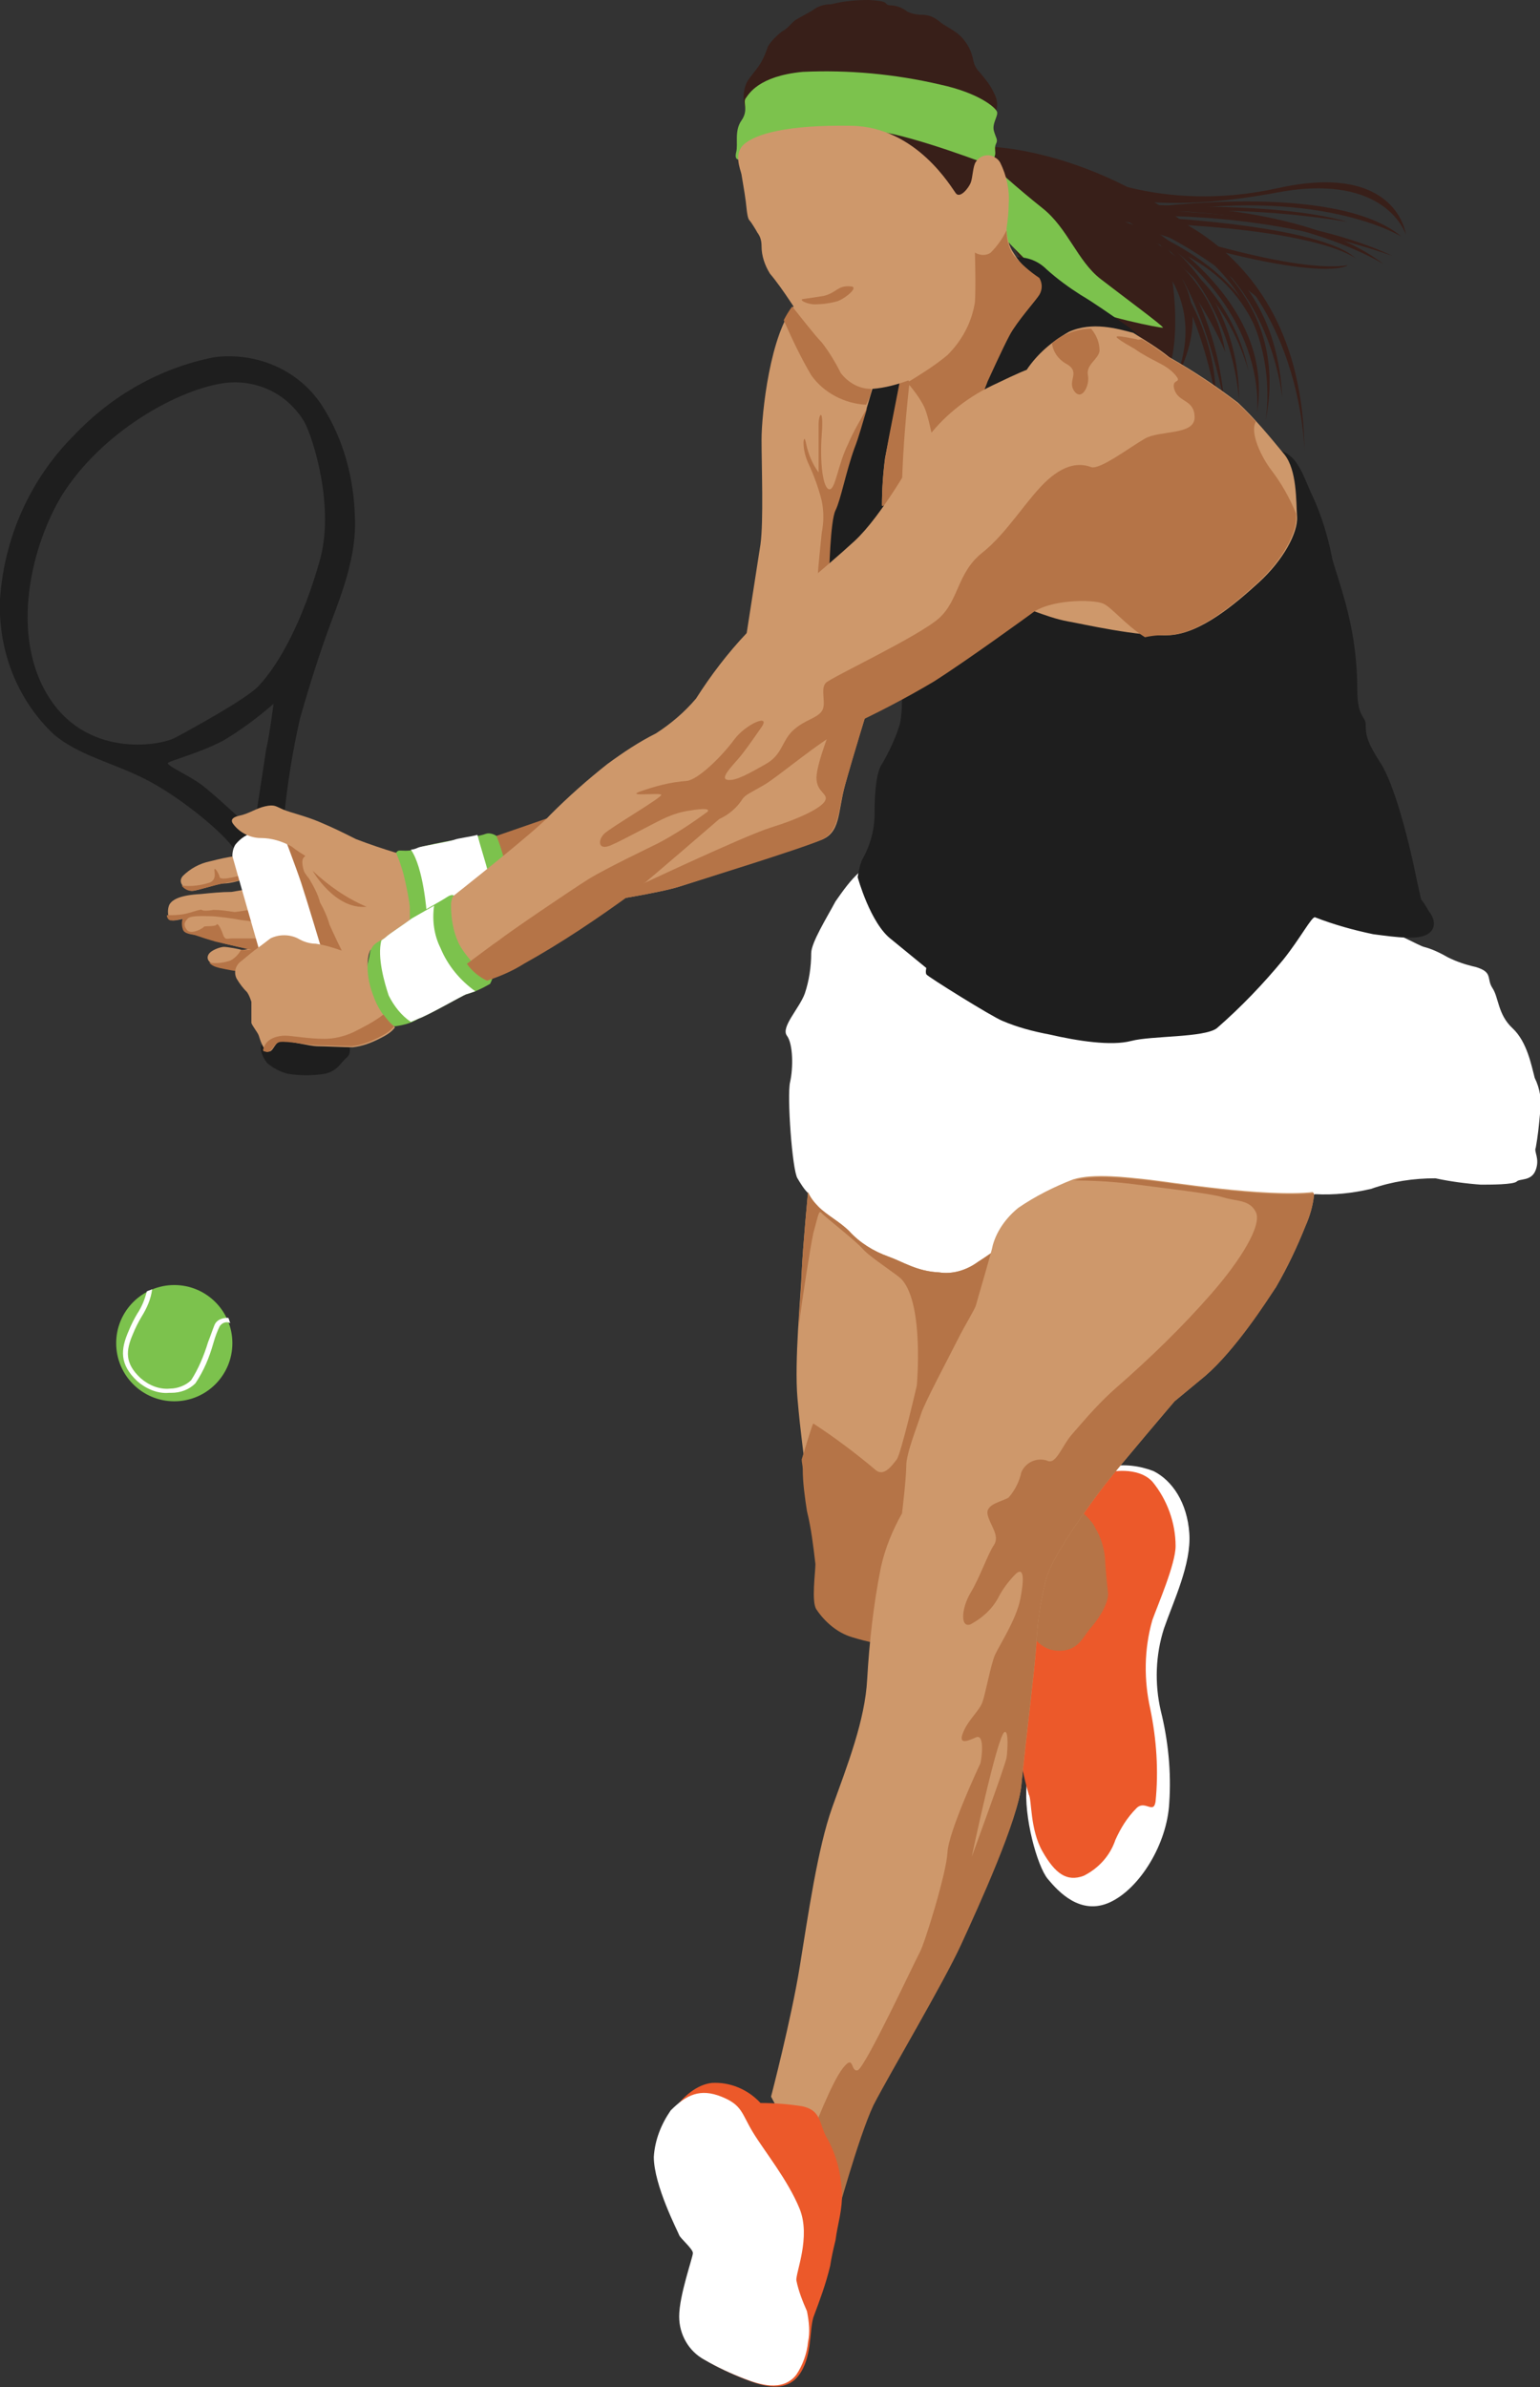
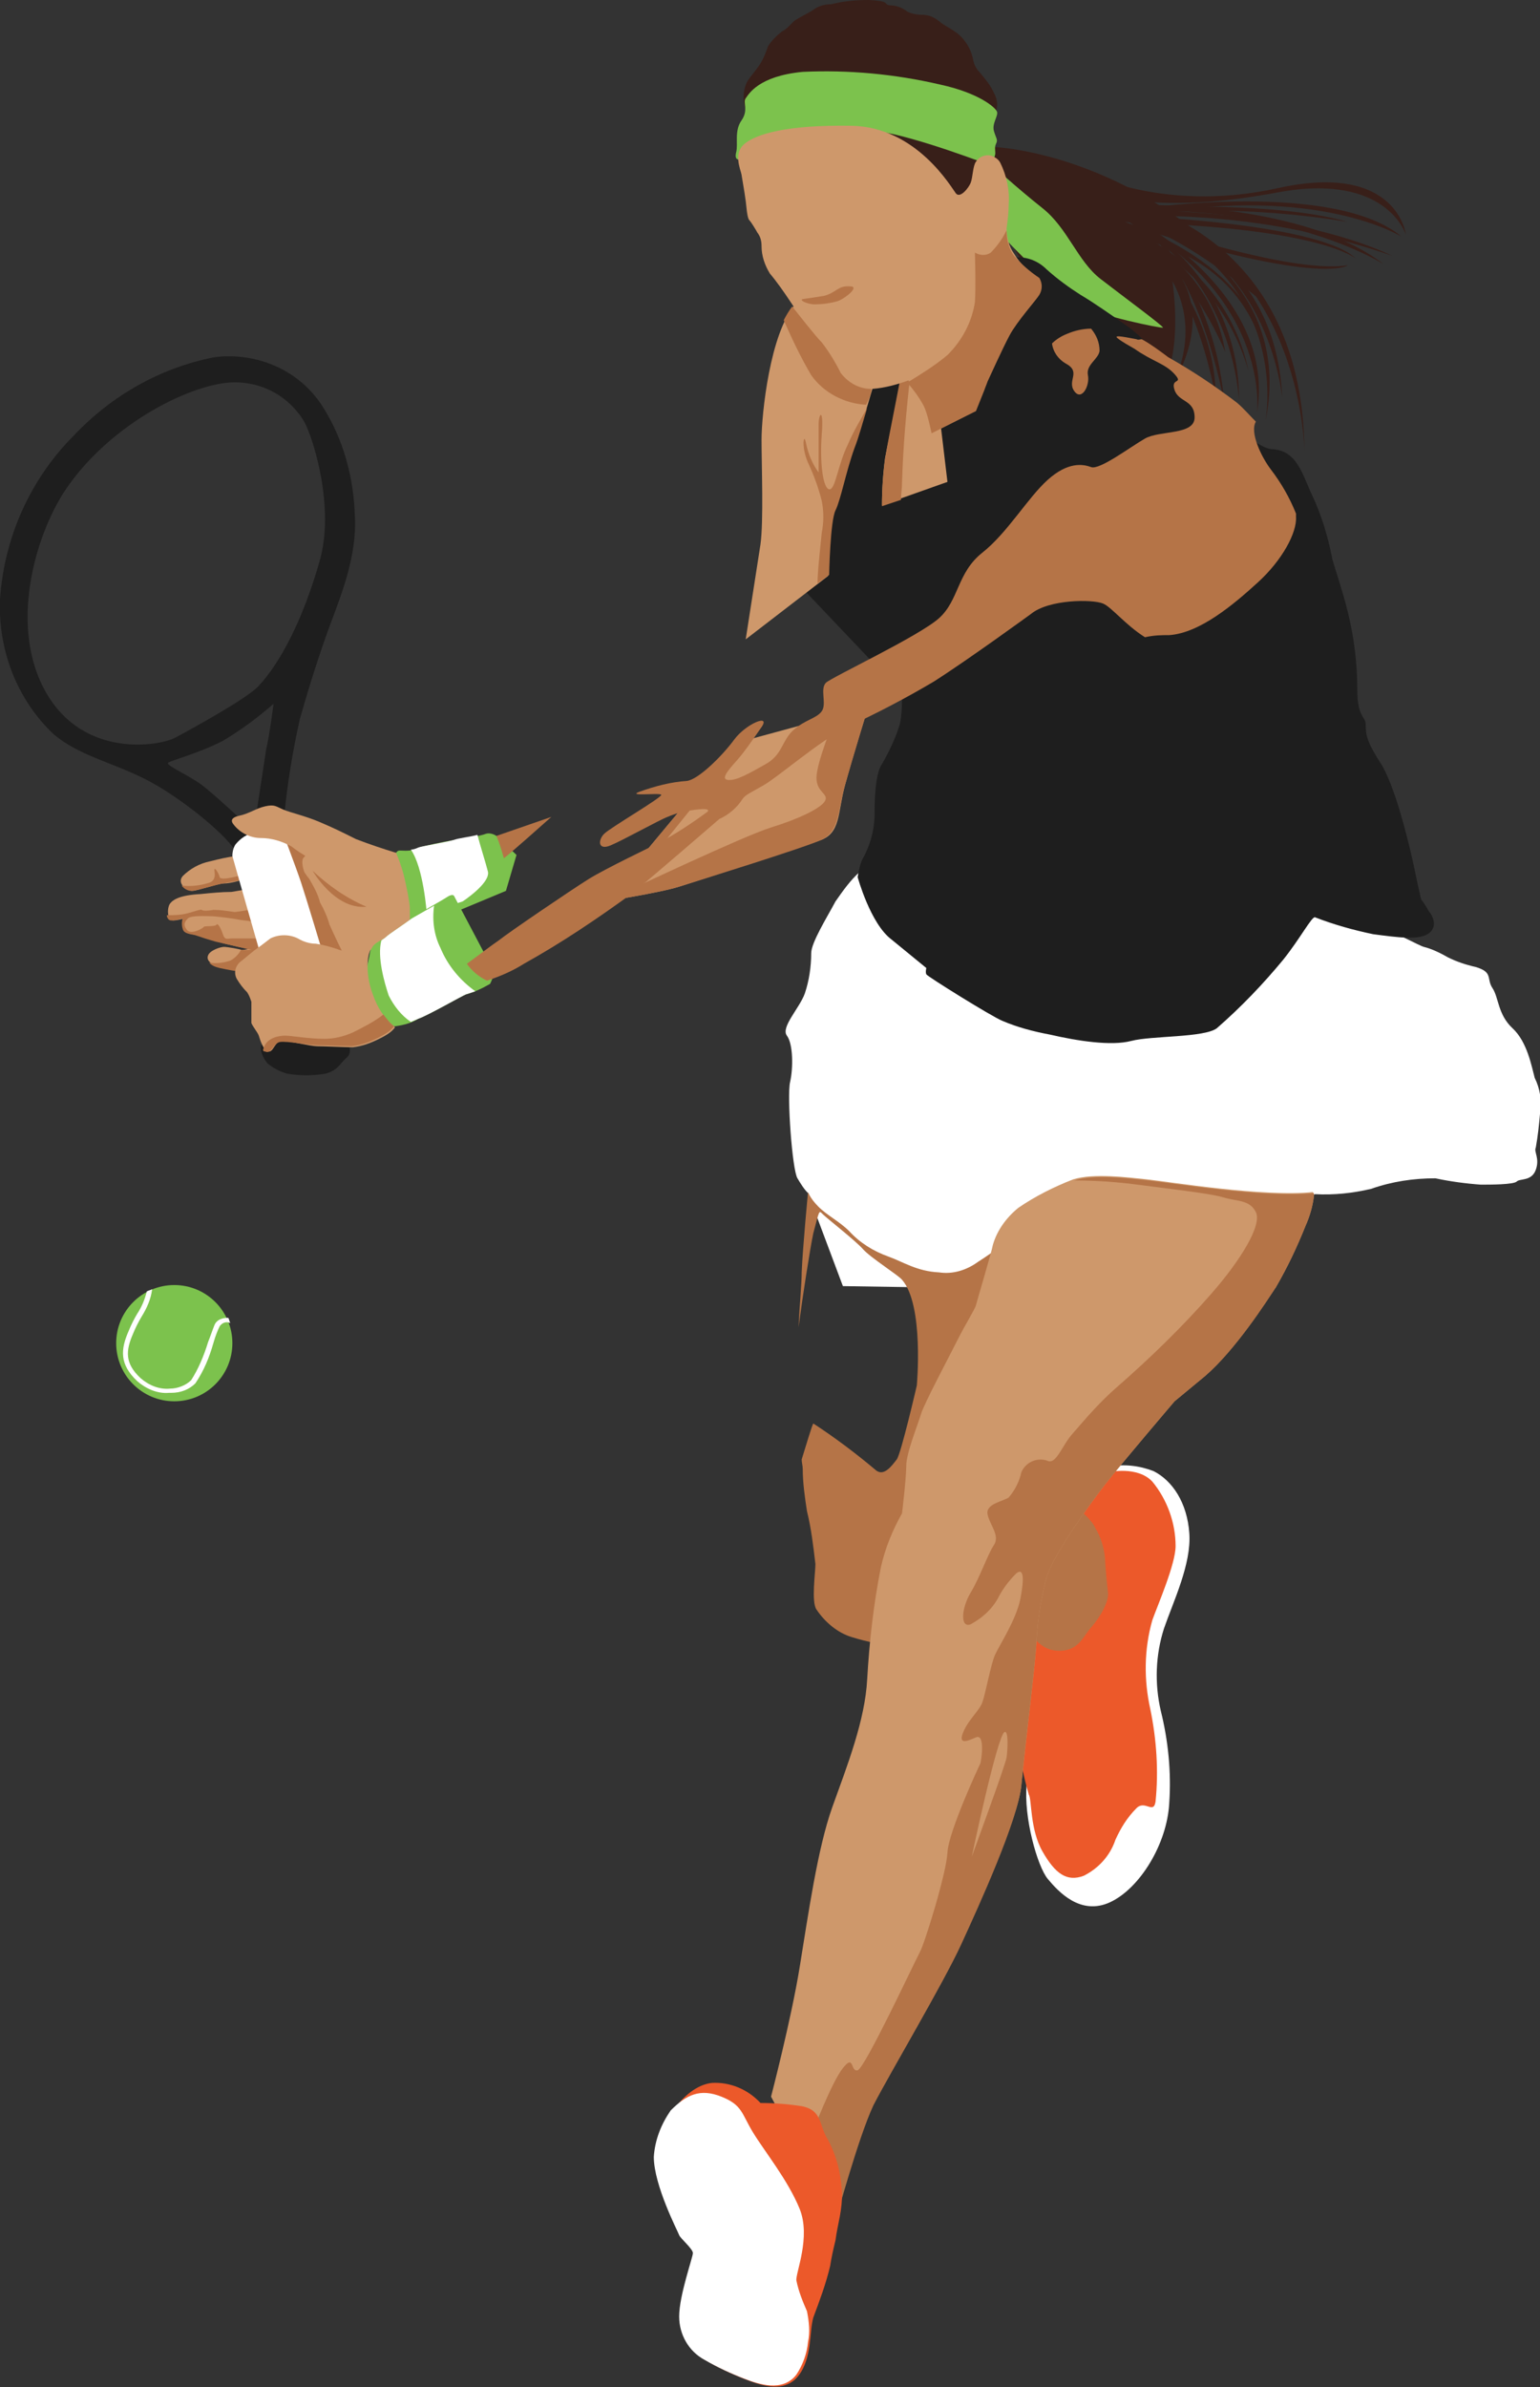
<svg xmlns="http://www.w3.org/2000/svg" version="1.1" id="Layer_1" x="0px" y="0px" viewBox="0 0 145.8 225.9" style="enable-background:new 0 0 145.8 225.9;" xml:space="preserve">
  <rect x="0" y="0" width="145.8" height="225.9" fill="#333333" stroke="none" />
  <style type="text/css">
	.st0{fill:#381F19;}
	.st1{fill:#7CC24D;}
	.st2{fill:#FFFFFF;}
	.st3{fill:#EC592A;}
	.st4{fill:#B57447;}
	.st5{fill:#CE986B;}
	.st6{fill:#1E1E1E;}
</style>
  <g id="Layer_2_00000173133218544558691760000005348736209051071889_">
    <g id="Layer_1-2">
      <path class="st0" d="M93.8,13.6c0.1,0.1,0.2,0.2,0.3,0.3c0.7,0.7,2.1,2.6,0.2,6.6L94,13.9c0,0,15,0.5,26.2,15.2    c0,0-9-7.7-13.7-8.1c0,0,13.3,4.1,13.4,13.9c0,0-0.5-9.7-12.1-12.3c0,0,9.3,4,2.8,14.6c0,0,3.4-5.2,0.4-10.6c0,0,1.2,7.7-1.5,10.4    c0,0-9.8-0.2-10.9-0.7s-6.3-2-6.3-2s12.2-2.6,9.8-8.1s-6.2-7.1-7.6-7" />
      <path class="st0" d="M102.1,16c0,0,7.6,4.3,18.9,1.8s12.1,4.4,12.1,4.4s-1.8-5.9-12.1-4c-9.1,1.7-14.8,1.1-20.1-0.7L102.1,16z" />
      <path class="st0" d="M108.3,19.7c0,0,18.1-2.6,24.4,2.7c0,0-7.8-4.9-24-2.1L108.3,19.7z" />
      <path class="st0" d="M106.8,19.7c0,0,13.6-0.8,20.8,1.3c0,0-11.1-2-20.1-0.5L106.8,19.7z" />
      <path class="st0" d="M105.8,19.9c0,0,15.7-0.5,26,4.3c-8.4-2.9-17.2-4.1-26.1-3.7L105.8,19.9z" />
      <path class="st0" d="M105.5,19.4c0,0,17.2-0.8,25.5,5.6c0,0-9.1-5.8-25.1-5L105.5,19.4z" />
      <path class="st0" d="M105.3,18.7c0,0,18,2.2,18.2,24c0,0-0.2-20-18.1-23.5L105.3,18.7z" />
      <path class="st0" d="M106.2,20.2c0,0,14.5,1.7,15.2,17.5c0,0-1.3-15.2-15.3-17L106.2,20.2z" />
      <path class="st0" d="M105,19.3c0,0,16.1,7.4,14,19.8c0,0,1.6-11.6-14.1-19.4L105,19.3z" />
      <path class="st0" d="M106.5,21.5c0,0,9.6,3.4,11.7,13.6c-1.7-6-6.1-10.9-11.9-13.3L106.5,21.5z" />
      <path class="st0" d="M107.2,20.8c6.3,3.3,10.2,10,10.1,17.1c0,0-0.4-11.5-10.3-16.8L107.2,20.8z" />
      <path class="st0" d="M107.1,19.8c0,0,7.8,6,8.8,18.3c0,0-2.3-13.5-9-17.6L107.1,19.8z" />
      <path class="st0" d="M106.9,21.3c0,0,8.2,6.5,8.2,16.4c0,0-2-12.7-8.6-16.2L106.9,21.3z" />
      <path class="st0" d="M108.8,20.6c0,0,13.9,5.4,11,19.3c0,0,2.6-13.1-11.3-19L108.8,20.6z" />
      <path class="st0" d="M107.4,20.9c0,0,14.6,5.1,20.2,4.2c0,0-2.3,2-20.4-3.7L107.4,20.9z" />
      <path class="st0" d="M108.2,20.5c0,0,16.9,0.7,20.2,4c0,0-3-2.8-20.2-3.4L108.2,20.5z" />
      <path class="st0" d="M107.5,22.1c4.5,2.1,7.7,6.3,8.5,11.2c0,0-3.7-9-8.6-10.2L107.5,22.1z" />
      <path class="st0" d="M94.6,18.1c0,0,0.7,5,0.2,6.8s-1.3,6.9,2.7,8.7c0,0-3.9-2-2.3-8.5s-0.7-7.9-0.7-7.9L94.6,18.1z" />
      <path class="st0" d="M94.3,18.7c0.6,2.2,1.7,4.3,3,6.2c2.2,3,3.3,6.1,1.7,8.1c0,0,2.9-2.6-0.7-8c1.7,1.9,2.5,4.5,2,7    c0,0,1.7-3.1-1.4-7.3s-3.7-6.8-3.7-6.8L94.3,18.7z" />
      <path class="st0" d="M94.4,19.3c0.7,1.4,0.8,3.1,0.2,4.6c-1,2.8-2.2,7.3,0.3,9.2c0,0-2.2-1.9-0.7-7.3s1.1-6.6,0.3-7.7L94.4,19.3z" />
      <path class="st0" d="M94.4,19.3c0,0,2.4,9.6,8.8,9.9s-2.2-7.5-2.2-7.5s-2.4-3.2-3-3.4S94.4,19.3,94.4,19.3z" />
      <path class="st0" d="M94.2,33.8c0,0,8,0,3.4-10s4.3-0.8,5.2,0.5s2.3,7,2.2,7.2s-5.8,2.5-5.8,2.5L94.2,33.8z" />
      <path class="st1" d="M93.9,15.6c0,0,2.4,2.2,4.8,4.1s3.3,5,5.5,6.7s6,4.5,5.9,4.6s-6-1.1-8.1-2.2s-7.6-7-7.6-7L93.9,15.6z" />
      <path class="st2" d="M105,138.8c1.4-0.3,2.9-0.1,4.2,0.4c1.8,0.9,3.2,3,3.4,5.9s-1.5,6.4-2.4,9c-0.8,2.5-0.9,5.2-0.3,7.8    c0.7,2.8,1,5.8,0.8,8.7c-0.2,3.9-2.8,8.1-5.6,9.4s-4.9-1-5.9-2.2s-2.3-5.9-2-8.9s2.2-22.2,2.2-22.2L105,138.8z" />
      <path class="st3" d="M105,139.3c0,0,2.7-0.6,4.1,0.9c1.4,1.7,2.2,3.9,2.2,6.1c0,1.7-1.7,5.6-2.2,7c-0.8,2.8-0.8,5.7-0.2,8.4    c0.6,2.9,0.8,5.9,0.5,8.8c-0.2,1.2-1-0.2-1.8,0.6c-0.9,0.9-1.5,1.9-2,3c-0.5,1.5-1.6,2.7-3,3.4c-1.6,0.6-2.7-0.2-3.9-2.3    s-1-4.9-1.3-5.4c-0.5-1.7-0.8-3.3-1.1-5.1V155l2.2-13.6L105,139.3z" />
      <path class="st2" d="M81.4,82.5c-0.9,0.8-1.6,1.8-2.3,2.8c-0.8,1.5-2.3,3.9-2.3,4.9c0,1.3-0.2,2.6-0.6,3.8c-0.5,1.4-2.3,3.2-1.7,4    s0.6,3.1,0.3,4.4s0.2,8.3,0.7,9.1c0.3,0.5,0.6,1,1,1.4l3.3,8.8l25.5,0.4l19.2-9.1c1.8,0.1,3.6-0.1,5.3-0.5c2-0.7,4-1,6.1-1    c1.4,0.3,2.9,0.5,4.3,0.6c0.9,0,3.1,0,3.4-0.3s1.4,0,1.8-1.1s-0.2-1.7,0-2.1c0.2-1.1,0.3-2.1,0.4-3.2c0.2-1.2,0-2.4-0.5-3.4    c-0.3-1.1-0.7-3.4-2.1-4.7s-1.3-2.9-1.9-3.8s0.1-1.5-1.6-2c-0.9-0.2-1.8-0.5-2.6-0.9c-0.7-0.4-1.5-0.8-2.3-1    c-0.4-0.1-3-1.5-3.3-1.5s-16.5-7.8-16.8-8s-21.5-0.5-21.5-0.5L81.4,82.5z" />
      <path class="st4" d="M101.8,142.8c0.3-0.2,1.7,1.2,1.9,1.8c0.5,0.8,0.8,1.8,0.9,2.7c0.1,1.6,0.2,2.5,0.3,3.4s-0.8,2.4-1.6,3.3    s-1.2,2.3-3.2,2.2s-2.8-2.2-2.8-2.2S100.4,143.9,101.8,142.8z" />
-       <path class="st5" d="M94.5,118.1c0,0-1.1,0.8-1.9,1.3c-1.1,0.8-2.4,1.2-3.7,1c-2.1-0.1-3.4-1-4.8-1.5c-1.4-0.5-2.7-1.3-3.7-2.4    c-0.9-0.9-2.1-1.5-2.9-2.3c-0.4-0.4-0.8-0.9-1-1.4c0,0-0.5,5.2-0.6,7.6s-0.7,8.4-0.4,11.9s0.6,5.2,0.7,6.5c0,1.3,0.2,2.7,0.4,4    c0.4,1.6,0.6,3.3,0.8,5c0,0.8-0.4,3.6,0.1,4.3c0.8,1.2,2,2.2,3.3,2.6c1.6,0.5,3.2,0.8,4.9,1l8.3-16.4l2.4-17.2L94.5,118.1z" />
      <path class="st4" d="M94.5,118.1c0,0-1.1,0.8-1.9,1.3c-1.1,0.8-2.4,1.2-3.7,1c-2.1-0.1-3.4-1-4.8-1.5c-1.4-0.5-2.7-1.3-3.7-2.4    c-0.9-0.9-2.1-1.5-2.9-2.3c-0.4-0.4-0.8-0.9-1-1.4c0,0-0.5,5.2-0.6,7.6c0,1.1-0.2,3.1-0.3,5.2c0.4-3,1.1-7.5,1.4-8.9    c0.6-2.2,0.5-2.2,0.9-1.8s3.1,2.5,3.8,3.3s3.4,2.5,3.7,2.9c2.1,2.4,1.4,10,1.4,10s-1.5,6.5-1.9,7s-1.2,1.7-2,1    c-1.9-1.6-3.9-3.1-5.9-4.4c-0.1,0.1-0.7,2.1-1.1,3.4c0,0.3,0.1,0.6,0.1,0.9c0,1.3,0.2,2.7,0.4,4c0.4,1.6,0.6,3.3,0.8,5    c0,0.8-0.4,3.6,0.1,4.3c0.8,1.2,2,2.2,3.3,2.6c1.6,0.5,3.2,0.8,4.9,1l1-2c1.5-3.4,3.7-8.1,3.8-8.3s3-9.4,4.8-14.8l1.2-8.5    L94.5,118.1z" />
      <path class="st6" d="M109,32.9c-0.8-0.8-1.6-1.6-2.5-2.2c-1.3-0.9-3-2.1-4.2-2.8c-1.1-0.7-2.2-1.5-3.2-2.4    c-0.9-0.9-2.1-1.3-3.3-1.1C93.9,24.5,82,35.7,82,35.7l-6,20l9.4,9.9c0,1,0,1.9-0.2,2.9c-0.4,1.3-1,2.6-1.7,3.8    C83,73,82.8,74.8,82.8,77c0,1.5-0.4,3-1.2,4.4c-0.2,0.5-0.3,1-0.4,1.6c0,0,1.2,4.4,3.2,5.9c1.1,0.9,2.2,1.8,3.3,2.7    c0,0-0.1,0.4,0,0.6s6.2,4,7.2,4.4c1.4,0.6,2.9,1,4.5,1.3c2.6,0.6,5.8,1.1,7.7,0.6s6.9-0.3,8.1-1.2c2.3-2,4.4-4.2,6.3-6.5    c1.6-2,2.7-4.1,3-4c1.8,0.7,3.6,1.2,5.5,1.6c2.3,0.3,4.4,0.6,5.3-0.1s0.2-1.8,0.1-1.9s-0.7-1.2-0.8-1.2s-0.6-2.7-1-4.4    s-1.6-6.6-2.9-8.6s-1.4-2.7-1.4-3.6s-0.8-0.6-0.8-3.4c0-2.4-0.3-4.9-0.9-7.3c-0.5-2.1-1.5-4.9-1.5-5.2c-0.4-2-1-4-1.9-5.9    c-0.9-1.9-1.4-4.2-3.8-4.3S109,32.9,109,32.9z" />
      <path class="st6" d="M30.5,38.4c-2.2-3.4-6.2-5.1-10.2-4.6c-5.1,1-9.7,3.6-13.3,7.4C2.9,45.3,0.4,50.8,0,56.7    c-0.2,4.8,1.6,9.5,5.1,12.8c2.4,2,5.4,2.6,8.6,4.2s7.5,5.1,8.5,6.7s4.3-1.6,4.7-3.1c0.3-3.1,0.8-6.2,1.5-9.3c1-3.5,1.9-6.3,2.9-9    c1-2.7,2.5-6.4,2.3-10.1C33.5,45.2,32.5,41.5,30.5,38.4z M25.2,70.9c-0.2,1.3-0.9,5.9-0.9,5.9l-1.2,1c0,0-3-2.8-4.1-3.6    s-3.3-1.8-3.1-2c0.1-0.2,2.9-0.9,5.2-2.1c1.7-1,3.3-2.2,4.8-3.5C25.9,66.6,25.5,69.7,25.2,70.9z M30.2,53.3    c-1.5,5.2-3.6,9.4-5.8,11.7c-1.2,1.2-6.3,4-7.8,4.8s-8.6,2-12.2-4.2S3.3,50.8,6.1,46.5c4.1-6.2,11.6-10,15.6-10.3    c2.9-0.2,5.6,1.2,7.1,3.7C29.6,41.3,31.8,48.1,30.2,53.3L30.2,53.3z" />
      <path class="st1" d="M47,79.1c-0.3-0.2-0.7-0.3-1-0.2c-0.5,0.2-2.2,0.5-3,0.6s-3.1,0.6-3.3,0.7c-0.4,0.2-0.8,0.3-1.3,0.3    c-0.6,0-0.7-0.1-0.9,0.2s0.8,7.6,0.8,7.6l9.6-4l1-3.4L47,79.1z" />
      <path class="st2" d="M43.8,85.3c0,0,2.6-1.7,2.4-2.8c-0.2-0.8-0.8-2.7-1-3.5c-0.7,0.2-1.8,0.3-2.3,0.5c-0.7,0.2-3.1,0.6-3.3,0.7    c-0.2,0.1-0.5,0.2-0.7,0.2c1.2,1.7,1.5,6,1.5,6L43.8,85.3z" />
      <path class="st6" d="M33,98.8c0,0,0.4,0.8-0.2,1.3s-0.8,1.2-2,1.5c-1.2,0.2-2.4,0.2-3.6,0c-0.7-0.2-1.3-0.5-1.9-1    c-0.4-0.5-0.8-1.3-0.5-1.8s6.7-2,6.7-2L33,98.8z" />
      <path class="st4" d="M52.2,77.3L47,79.1c0.3,0.7,0.5,1.4,0.7,2.1C47.6,81.4,52.2,77.3,52.2,77.3z" />
      <path class="st5" d="M37.5,80.7c0.3,0.7,0.5,1.3,0.7,2c0.3,1.2,0.6,2.8,0.6,3.2c0,0.4,0,0.7,0,1.1v1l-2.4,1.7l-13.9,2.1    c0,0-0.7-0.1-1.6-0.3s-1.4-0.6-1.2-1.1s1.2-0.8,1.5-0.8s1.5,0.2,1.7,0.3c0.2,0,0.5-0.1,0.7-0.1c0,0-2.1-0.4-3-0.7    c-0.6-0.2-1.3-0.3-1.9-0.6c-0.4-0.1-1.1-0.1-1.2-0.6c-0.1-0.3-0.1-0.7,0-1c-0.4,0.1-0.8,0.2-1.1,0.2c-0.6,0-0.6-1.2-0.3-1.6    c0.3-0.4,1-0.8,2.9-0.9c1-0.1,2-0.2,2.9-0.2l1.2-0.2l-0.3-0.9c0,0-1,0.3-1.6,0.3s-2.5,0.7-3,0.7s-1.5-0.7-0.9-1.4    c0.7-0.7,1.6-1.2,2.6-1.4c0.8-0.2,1.6-0.4,2.5-0.5l6.9-0.7c1.9,0,3.9,0,5.8,0.2C35.7,80.7,36.6,80.8,37.5,80.7z" />
      <path class="st4" d="M32.8,90.8c-0.6-1.1-1.1-2.2-1.6-3.3c-0.2-0.7-0.5-1.4-0.9-2.1c-0.2-0.8-0.6-1.5-1-2.2    c-0.4-0.5-0.8-1.1-1.1-1.8c-0.2-0.3-0.6,0.5-0.6,0.5s0.4,5.6,0.4,5.7l1.6,4.9L32.8,90.8z" />
      <path class="st5" d="M82.2,66.9c0,0-1.5,4.8-2.2,7.4s-0.4,4.5-2.3,5.2s-11.5,3.8-13.4,4.4s-7.1,1.4-7.1,1.4l12.5-15L82.2,66.9z" />
      <path class="st4" d="M78.3,68l0.6,0.3c0,0-1.6,3.9-1.6,5.3s1.2,1.5,0.8,2.2s-2.5,1.7-5.1,2.5s-14,6.2-14,6.2L70.7,70l-1,0.3    l-12.5,15c0,0,5.2-0.8,7.1-1.4s11.6-3.6,13.4-4.4s1.6-2.7,2.3-5.2s2.2-7.4,2.2-7.4L78.3,68z" />
      <path class="st5" d="M82.8,36.1c0,0-1.2,4.2-2,6.4s-1.3,4.9-1.8,5.9s-0.6,6.1-0.6,6.1l-7.8,6l1.4-9c0.3-2.2,0.1-7.5,0.1-9.9    s0.8-10.1,3.2-12.8S83.4,34,82.8,36.1z" />
      <path class="st4" d="M78.5,46.3c-0.6-0.1-0.9-2.6-0.7-5.2s-0.3-2-0.3-0.9s0,3.5,0,4.5c-0.6-0.8-1-1.8-1.2-2.8    c-0.2-1.1-0.5,0.5,0.3,2.1c0.5,1.1,0.9,2.2,1.2,3.4c0.2,1,0.2,2,0,3c-0.1,1.1-0.4,3.6-0.4,4.8l1.1-0.8c0,0,0.1-5.1,0.6-6.1    s1-3.7,1.8-5.9c0.4-1,0.8-2.5,1.2-3.8c-0.5,0.9-1.3,2.2-1.8,3.4C79.3,44,79.1,46.4,78.5,46.3z" />
      <path class="st5" d="M85.5,34.8c0,0-1.3,6.6-1.7,8.5c-0.2,1.5-0.3,3-0.3,4.5l6.2-2.2l-1-8.4L85.5,34.8z" />
      <path class="st4" d="M83.8,43.4c-0.2,1.5-0.3,3-0.3,4.5l1.8-0.6c0-0.5,0.1-1.1,0.1-1.6c0.1-3.4,0.4-6.9,0.8-10.3l-0.8-0.6    C85.5,34.8,84.1,41.4,83.8,43.4z" />
      <path class="st0" d="M93.9,15.6l-0.2-4.7h0.4c0.4-0.6,0.4-1.4,0-2.1c-0.3-0.7-0.8-1.3-1.3-1.9c-0.4-0.4-0.6-0.8-0.7-1.4    c-0.2-0.9-0.7-1.7-1.4-2.3c-0.8-0.6-1.2-0.7-1.8-1.2c-0.5-0.4-1-0.6-1.6-0.6c-0.5,0-1-0.1-1.4-0.3c-0.5-0.4-1.1-0.6-1.7-0.6    c-0.6-0.1,0.2-0.4-2-0.5C81,0,79.9,0.1,78.7,0.4c-0.7,0-1.3,0.2-1.8,0.6c-0.5,0.3-1.1,0.6-1.6,0.9C74.9,2.2,74.6,2.7,74,3    c-0.5,0.4-1,0.9-1.3,1.4C72.5,5,72.3,5.5,72,6c-0.3,0.5-1.1,1.4-1.3,1.8c-0.4,0.9-0.4,1.9,0,2.8c0.5,1.2,14.9,5.7,14.9,5.7l5.5,5    L93.9,15.6z" />
      <path class="st1" d="M70,15.1c0,0-0.5,0.1-0.3-0.7s-0.2-2,0.5-3s0.1-1.7,0.4-2.1s1.2-2.1,5.4-2.5C80.3,6.6,84.7,7,89,8    c3.7,0.8,5.3,2.2,5.4,2.6s-0.5,1.1-0.3,1.8s0.4,0.8,0.2,1.2s0,0.8-0.1,1.1s-0.3,1-0.3,1s-7.2-2.8-10.9-3.3S70,15.1,70,15.1z" />
      <path class="st5" d="M98.3,26.3c0.3,0.5,0.3,1.1,0,1.6c-0.2,0.5-2.1,2.5-2.8,3.8s-2,4.2-2.1,4.4c-0.1,0.3-0.2,0.5-0.3,0.8l-0.8,2    L88.2,41c-0.1-0.9-0.3-1.8-0.6-2.7c-0.5-0.8-1-1.6-1.6-2.3c-1.1,0.4-2.2,0.7-3.4,0.8c-1.2,0-2.2-0.6-2.9-1.5c-0.5-1-1.1-2-1.8-2.9    c-1.1-1.2-2.2-2.5-3.1-3.9c-0.6-0.9-1.3-1.9-1.9-2.6c-0.5-0.8-0.8-1.7-0.8-2.6c0-0.5-0.1-0.9-0.4-1.3c-0.1-0.2-0.6-1-0.7-1.1    s-0.2-0.2-0.3-1c-0.1-1.1-0.3-2.2-0.5-3.4c-0.1-0.5-0.8-2,0.3-2.9s3.9-1.8,10.1-1.7s9.5,5.9,9.9,6.4s1.2-0.5,1.4-1s0.2-1.6,0.5-2    c0.4-0.6,1.2-0.8,1.8-0.4c0.2,0.1,0.4,0.3,0.5,0.5c0.6,1.2,0.9,2.6,0.8,3.9c0,0.8-0.1,1.6-0.2,2.3c0,0.8,0.2,1.7,0.7,2.4    C96.6,25,97.4,25.7,98.3,26.3z" />
      <path class="st4" d="M88.2,41l4.2-2.1l0.8-2c0.1-0.3,0.2-0.5,0.3-0.8c0.1-0.2,1.4-3.1,2.1-4.4s2.5-3.3,2.8-3.8    c0.3-0.5,0.3-1.1,0-1.6c-0.9-0.6-1.7-1.3-2.4-2.1c-0.5-0.7-0.7-1.5-0.7-2.4c-0.4,0.8-0.9,1.5-1.5,2.1c-0.4,0.3-1,0.3-1.5,0    c0,0,0.1,3.3,0,4.7c-0.3,1.9-1.2,3.6-2.6,5c-1.2,1-2.5,1.8-3.8,2.6c0.6,0.7,1.2,1.5,1.6,2.3C87.8,39.2,88,40.1,88.2,41z" />
      <path class="st4" d="M80.5,27.1c0.9,0-0.4,1.1-1.2,1.4c-0.7,0.2-1.5,0.3-2.2,0.3c-0.6,0-1.5-0.4-1.1-0.5c0.7-0.1,1.4-0.2,2-0.3    C79.2,27.7,79.3,27,80.5,27.1z" />
      <path class="st4" d="M82.5,36.8c-1.2,0-2.2-0.6-2.9-1.5c-0.5-1-1.1-2-1.8-2.9c-0.6-0.6-2-2.4-2.8-3.4c-0.3,0.4-0.6,0.9-0.8,1.3    c0.8,1.8,1.6,3.5,2.6,5.2c1.2,1.7,3.2,2.7,5.2,2.8C82.3,37.7,82.5,37.2,82.5,36.8L82.5,36.8z" />
      <path class="st4" d="M34.7,85.8c-1.9-0.8-3.6-2-5.1-3.4C29.6,82.4,31.7,86.1,34.7,85.8z" />
      <path class="st4" d="M16.2,87.1c0.4,0,0.8-0.1,1.1-0.2c-0.1,0.3-0.1,0.7,0,1c0.1,0.5,0.9,0.5,1.2,0.6c0.6,0.2,1.2,0.4,1.9,0.6    c0.9,0.2,3,0.7,3,0.7c0.6,0,1.7,0.9,1-1c0,0-1.9,0-2.4,0s-0.7,0.2-0.9-0.4s-0.5-1.1-0.6-0.9s-1.2,0.1-1.2,0.2s-1.2,0.8-1.6,0.3    s-0.2-0.8,0.1-1.1s1.8-0.2,2.2-0.2s2,0.2,2.5,0.3c0.4,0.1,0.9,0.1,1.3,0.2l-0.2-1.1c0,0-1.2,0.2-1.4,0.2c-0.7-0.1-1.3-0.2-2-0.2    c-0.5,0.1-1,0.1-1.1,0s-1.1,0.3-1.7,0.4c-0.5,0.1-1.1,0.1-1.6,0.1C15.8,86.9,16,87.1,16.2,87.1z" />
      <path class="st4" d="M23,89.9c-0.1,0-0.1,0-0.2,0c-0.2,0.4-0.6,0.8-1,1c-0.6,0.2-1.3,0.3-2,0.2c0.3,0.3,0.6,0.4,1,0.5    c0.9,0.2,1.6,0.3,1.6,0.3l4-0.6c0-0.6-0.1-1.5-0.1-1.5L23,89.9z" />
      <path class="st4" d="M22.9,82.8c0,0-2,0.6-2.1,0.2s-0.5-1-0.5-0.7s0.2,0.9-0.4,1.2c-0.9,0.3-1.8,0.4-2.7,0.3    c0.2,0.3,0.6,0.5,0.9,0.5c0.5,0,2.4-0.6,3-0.7s1.6-0.3,1.6-0.3l0.1,0.3C23.2,83.3,23.4,83.1,22.9,82.8z" />
      <path class="st4" d="M28.8,82.5c0,0-0.4-1.1,0-1.4s-0.5-0.8-1.5-1.2s0.5,2.6,0.5,2.6H28.8z" />
      <path class="st2" d="M30.5,90c0,0-1.5-5-2-6.5s-1.8-4.9-1.8-4.9c-0.9,0-1.7,0.1-2.6,0.2c-0.7,0.1-1.3,0.5-1.8,1.1    c-0.2,0.3-0.3,0.7-0.3,1.1c0.1,0.4,2.8,9.8,2.8,9.8L30.5,90z" />
      <path class="st5" d="M37.5,80.7c-1.3-0.4-2.5-0.8-3.8-1.3c-1.4-0.7-2-1-3.4-1.6s-2.8-0.9-3.5-1.2s-0.8-0.5-1.7-0.3    s-1.5,0.7-2.5,0.9c-0.4,0.1-0.9,0.3-0.5,0.8c0.6,0.8,1.6,1.3,2.6,1.3c1,0,2,0.3,2.9,0.8c0.5,0.4,1,0.7,1.5,1    C29.1,81.1,37.3,83.1,37.5,80.7z" />
      <path class="st1" d="M43,84.8c0,0-0.1-0.3-0.7,0.1s-2.5,1.4-3.3,2s-2.2,1.5-2.5,1.8s-1.4,0.5-1.5,1.6c-0.2,1-0.4,2-0.8,2.9    c0,0,1.9,4.2,3.3,3.9c0.7-0.1,1.5-0.3,2.1-0.7c0.9-0.3,4.2-2.2,4.5-2.3c0.8-0.2,1.6-0.6,2.3-1c0.2-0.4,0.3-0.7,0.4-1.1L43,84.8z" />
      <path class="st5" d="M35.2,89.7c0.4-0.4-1.2,0.3-1.7,0.3c-0.5,0.1-1.1,0-1.6-0.2c-0.6-0.2-1.3-0.4-2-0.5c-0.6,0-1.2-0.2-1.7-0.5    c-0.8-0.4-1.8-0.4-2.6,0c-0.4,0.3-0.9,0.7-1.2,0.9s-0.9,0.7-1.5,1.2c-0.6,0.4-0.8,1.1-0.5,1.7c0.3,0.5,0.6,0.9,1,1.3    c0.2,0.3,0.3,0.6,0.4,0.9c0,0.7,0,1.3,0,2c0.1,0.3,0.6,0.9,0.7,1.2s0.4,1.4,0.9,1.5s0.6-1,1.3-1S29.4,99,30,99s2.7,0.1,3.4,0.1    c0.9-0.1,1.7-0.4,2.5-0.8c0.4-0.2,1.2-0.6,1.5-1.1c-1-0.8-1.7-1.9-2.1-3.1C34.5,92,34.8,90.1,35.2,89.7z" />
      <path class="st4" d="M26.5,98.6c0.7-0.1,2.8,0.3,3.4,0.3s2.7,0.1,3.4,0.1c0.9-0.1,1.7-0.4,2.5-0.8c0.4-0.2,1.2-0.6,1.5-1.1    c-0.4-0.3-0.7-0.7-1-1.1c-0.9,0.7-1.9,1.2-2.9,1.7c-0.9,0.4-1.8,0.6-2.7,0.6c-1.5,0-3.1-0.3-3.7-0.3s-1.9,0.2-2.1,1.4    c0.1,0.1,0.1,0.1,0.2,0.1C25.7,99.8,25.9,98.7,26.5,98.6z" />
-       <path class="st5" d="M110.7,33.8c2.3,1.3,4.4,2.7,6.5,4.3c1.6,1.5,3,3.2,4.4,4.9c1.2,1.5,1.1,4.4,1.2,5.9s-1.3,4.1-3.6,6.2    s-5.5,4.8-8.4,5s-8.5-1.1-9.7-1.3c-1.1-0.2-2.2-0.6-3.3-1c0,0-5.9,4.3-9.2,6.4c-2.6,1.6-5.4,3-8.2,4.3c-2.6,1.3-6.6,4.8-7.9,5.5    s-1.6,0.9-2,1.3c-0.5,0.9-1.3,1.5-2.2,1.9c0,0-5.9,5.1-8.2,7c-3.3,2.4-6.7,4.6-10.2,6.7c-1.1,0.7-2.3,1.2-3.5,1.6    c-0.4,0-2.4-2-3-3.3c-0.5-1.1-0.7-2.3-0.7-3.6c0-0.3,0.1-0.6,0.2-0.8c0,0,8-6.3,9.2-7.7c1.7-1.7,3.5-3.3,5.4-4.8    c1.5-1.1,3-2.1,4.6-2.9c1.4-0.9,2.7-2,3.8-3.3c1.4-2.2,3-4.3,4.8-6.2c1.9-1.6,7.6-6.3,10.2-8.7s5.5-7.7,6.7-9.5    c1.6-2.2,3.8-4,6.3-5.2c2.9-1.4,3.3-1.5,3.3-1.5c1-1.5,2.4-2.7,4-3.6c2.2-1,4.6-0.3,6.1,0.1C108.4,32.2,109.6,32.9,110.7,33.8z" />
      <path class="st4" d="M110.7,60.1c2.9-0.2,6.1-2.9,8.4-5s3.7-4.7,3.6-6.2c0-0.1,0-0.2,0-0.3c-0.6-1.5-1.4-2.9-2.4-4.2    c-0.9-1.2-2-3.5-1.4-4.5c-0.6-0.6-1.2-1.3-1.8-1.8c-2.1-1.6-4.2-3-6.5-4.3c-0.8-0.6-1.6-1.2-2.5-1.7c-0.2,0-0.3,0.1-0.5,0    c-0.6-0.1-2.3-0.5-1.8-0.1c0.5,0.4,1.1,0.7,1.6,1c1.7,1.2,2.9,1.4,3.8,2.4s-0.4,0.3,0,1.5s1.9,0.9,1.9,2.6s-3.3,1.2-4.7,2    s-4.3,3-5.1,2.7s-2.2-0.5-4.1,1.2s-3.8,5-6.2,6.9s-2.2,4.5-4.1,6.2S78.9,64,78.2,64.6c-0.6,0.6,0.1,2-0.4,2.7s-1.6,0.8-2.7,1.8    s-1,2.3-2.6,3.2s-2.8,1.6-3.6,1.5s0.4-1.3,1-2s1.3-1.7,2.2-3s-1.5-0.3-2.6,1.2s-3.4,3.8-4.5,3.9c-1.5,0.1-3,0.5-4.4,1    c-1.4,0.5,1.8,0.1,2,0.3s-4.8,3.1-5.4,3.7s-0.6,1.6,0.6,1.1s4.6-2.4,5.4-2.7c0.7-0.3,1.4-0.5,2.1-0.6c0.6-0.1,2-0.3,1.7,0.1    c-1.5,1.1-3,2.1-4.7,3c-0.6,0.3-5,2.4-6.6,3.4s-7.5,5-8.5,5.8c-0.6,0.4-1.9,1.4-3,2.2c0.5,0.7,1.1,1.2,1.9,1.6    c1.2-0.4,2.4-0.9,3.5-1.6c3.6-2,7-4.3,10.3-6.7c2.3-1.9,8.2-7,8.2-7c0.9-0.4,1.7-1.1,2.2-1.9c0.3-0.4,0.6-0.5,2-1.3    s5.3-4.2,7.9-5.5c2.8-1.3,5.5-2.7,8.2-4.3c3.3-2.1,9.2-6.4,9.2-6.4c1.7-1.4,5.8-1.4,6.8-1c0.8,0.3,2.1,2,4,3.2    C109.3,60.1,110,60.1,110.7,60.1z" />
      <path class="st4" d="M100.9,34.4c1.5,0.8,0.1,1.6,0.8,2.6s1.5-0.5,1.3-1.5s1-1.5,1.1-2.3c0-0.8-0.3-1.5-0.8-2.1    c-0.8,0-1.6,0.2-2.3,0.5c-0.5,0.2-1,0.5-1.4,0.9C99.7,33.3,100.2,34,100.9,34.4z" />
      <path class="st2" d="M41.7,89.7c-0.6-1.2-0.8-2.6-0.6-4c-0.7,0.4-1.4,0.8-2.1,1.2c-0.8,0.6-2.2,1.5-2.5,1.8    c-0.1,0.1-0.3,0.2-0.4,0.3c-0.4,1.6,0.3,4,0.7,5.2c0.5,1,1.2,1.9,2.1,2.5c0.2-0.1,0.5-0.2,0.7-0.3c0.9-0.3,4.2-2.2,4.5-2.3    l0.9-0.3C43.6,92.8,42.4,91.4,41.7,89.7z" />
      <path class="st5" d="M124.4,113.1c-0.1,1-0.4,2-0.8,2.9c-0.8,2-1.7,3.9-2.8,5.8c-1,1.4-3.8,5.9-6.7,8.4l-2.9,2.4    c0,0-5.2,6.1-6.6,7.9s-4.8,6.5-5.5,8.7c-0.6,2.2-0.9,4.4-1,6.6c-0.1,1.8-1.1,9.9-1.4,13.1s-4.1,11.4-5.8,15s-6.7,12.1-8.3,15.2    S79.2,210,79.2,210L73,198.4c0,0,1.9-7.3,2.7-12.2s1.7-11.3,3.1-15.2s3.1-8.2,3.3-12.1c0.2-3.5,0.6-7.1,1.3-10.6    c0.4-1.8,1.1-3.5,2-5.1c0,0,0.4-3.3,0.4-4.5s1.1-3.9,1.4-4.9s2.6-5.3,3.4-6.9c0.8-1.6,1.7-3,1.8-3.4s1.5-5.1,1.6-5.7    c0.4-1.4,1.3-2.6,2.4-3.5c1.6-1.1,3.4-2,5.2-2.7c1.9-0.6,5.1-0.2,7,0s11.1,1.7,15.7,1.2" />
      <path class="st4" d="M82.7,199.2c1.6-3.1,6.6-11.5,8.3-15.2s5.4-11.8,5.7-15.1s1.3-11.3,1.4-13.1c0.1-2.2,0.4-4.4,1-6.6    c0.7-2.2,4.1-6.9,5.5-8.7s6.6-7.9,6.6-7.9l2.9-2.4c2.9-2.5,5.8-7,6.7-8.4c1.1-1.9,2-3.8,2.8-5.8c0.4-0.9,0.7-1.9,0.8-2.9v-0.2    c-4.6,0.5-13.8-1-15.7-1.2s-5.1-0.6-7,0h-0.1c1.8,0,3.5,0.1,5.3,0.3c3,0.4,7.6,0.9,8.9,1.3s2.5,0.2,3.1,1.4s-1.4,4.5-4.2,7.7    c-2.8,3.2-5.8,6.1-9,8.9c-1.5,1.3-2.8,2.8-4.1,4.3c-1.1,1.2-1.6,3.1-2.5,2.6c-1-0.3-2,0.2-2.4,1.1c-0.2,0.9-0.6,1.7-1.2,2.4    c-0.6,0.4-2.2,0.6-2,1.6s1.2,2,0.6,2.9s-1.3,3-2.2,4.5s-1,3.4,0,3c1.1-0.6,2-1.4,2.6-2.5c0.4-0.8,1-1.6,1.7-2.3    c0.7-0.6,0.8,0.4,0.4,2.4s-2,4.4-2.4,5.3s-0.9,3.7-1.2,4.5s-1.3,1.6-1.8,2.8s0.3,0.9,1.2,0.5s0.5,2.3,0.4,2.5s-3,6.4-3.1,8.4    s-2.2,8.7-2.6,9.4s-5.2,11-5.9,11.2s-0.3-1.6-1.4-0.2s-2.8,5.9-3,6.4c-0.1,0.2-0.4,1.1-0.8,2l3.1,5.9    C79.2,210,81.2,202.4,82.7,199.2z" />
      <path class="st5" d="M95.1,163.9c0.4-0.2,0.3,1.7,0.2,2.4s-3.3,9.4-3.3,9.4S94.4,164.3,95.1,163.9z" />
      <path class="st3" d="M79.1,212c0.2-1.6,0.7-2.9,0.6-4.7c-0.1-1.7-0.5-3.3-1.3-4.8c-0.9-1.4-0.5-2.8-2.5-3.2    c-1.3-0.2-2.6-0.3-3.9-0.3c-1.2-1.3-2.9-2-4.6-1.9c-2.8,0.3-5.3,4.4-5.3,7.1s2.3,7.1,2.4,7.4s1.3,1.3,1.3,1.7s-1.3,4-1.3,6    c0,1.7,0.9,3.3,2.4,4.1c1.2,0.7,2.5,1.3,3.8,1.8c1.3,0.5,3.6,1.3,4.9-0.4s1-4.1,1.4-5.5c0.6-1.6,1.2-3.2,1.6-4.9    C78.7,213.7,78.9,212.8,79.1,212z" />
      <path class="st2" d="M76.4,218.7c-0.4-0.9-0.8-1.9-1-2.9c-0.1-0.7,1.4-4.1,0.3-6.8s-3.3-5.4-4.4-7.2s-1-2.6-3-3.4    s-3.3-0.2-4.8,1.3l0,0c-0.9,1.3-1.5,2.8-1.6,4.4c0,2.7,2.3,7.1,2.4,7.4s1.3,1.3,1.3,1.7s-1.3,4-1.3,6c0,1.7,0.9,3.3,2.4,4.1    c1.2,0.7,2.5,1.3,3.8,1.8c1.3,0.5,3.6,1.3,4.9-0.4c0.6-0.9,1-2,1.1-3.1C76.7,220.7,76.6,219.7,76.4,218.7z" />
      <circle class="st1" cx="16.5" cy="127.1" r="5.5" />
      <path class="st2" d="M20.3,125.4c-0.2,0.5-0.4,1.1-0.6,1.6c-0.4,1.3-0.9,2.5-1.6,3.6c-0.5,0.5-1.3,0.8-2,0.8c-1,0.1-2-0.3-2.8-1    c-1.5-1.4-1.4-2.6-0.7-4.2c0.2-0.5,0.5-1.1,0.8-1.6c0.5-0.8,0.9-1.7,1-2.6c-0.2,0.1-0.3,0.1-0.5,0.2c-0.2,0.8-0.5,1.5-0.9,2.1    c-0.3,0.5-0.6,1.1-0.8,1.6c-0.8,1.8-0.9,3.2,0.8,4.8c0.8,0.7,1.9,1.2,3,1.1h0.2c0.9,0,1.7-0.3,2.3-0.9c0.8-1.2,1.3-2.4,1.7-3.8    c0.2-0.7,0.4-1.2,0.6-1.6c0.2-0.3,0.6-0.5,1-0.3c-0.1-0.2-0.1-0.4-0.2-0.5C21,124.7,20.5,124.9,20.3,125.4z" />
    </g>
  </g>
</svg>